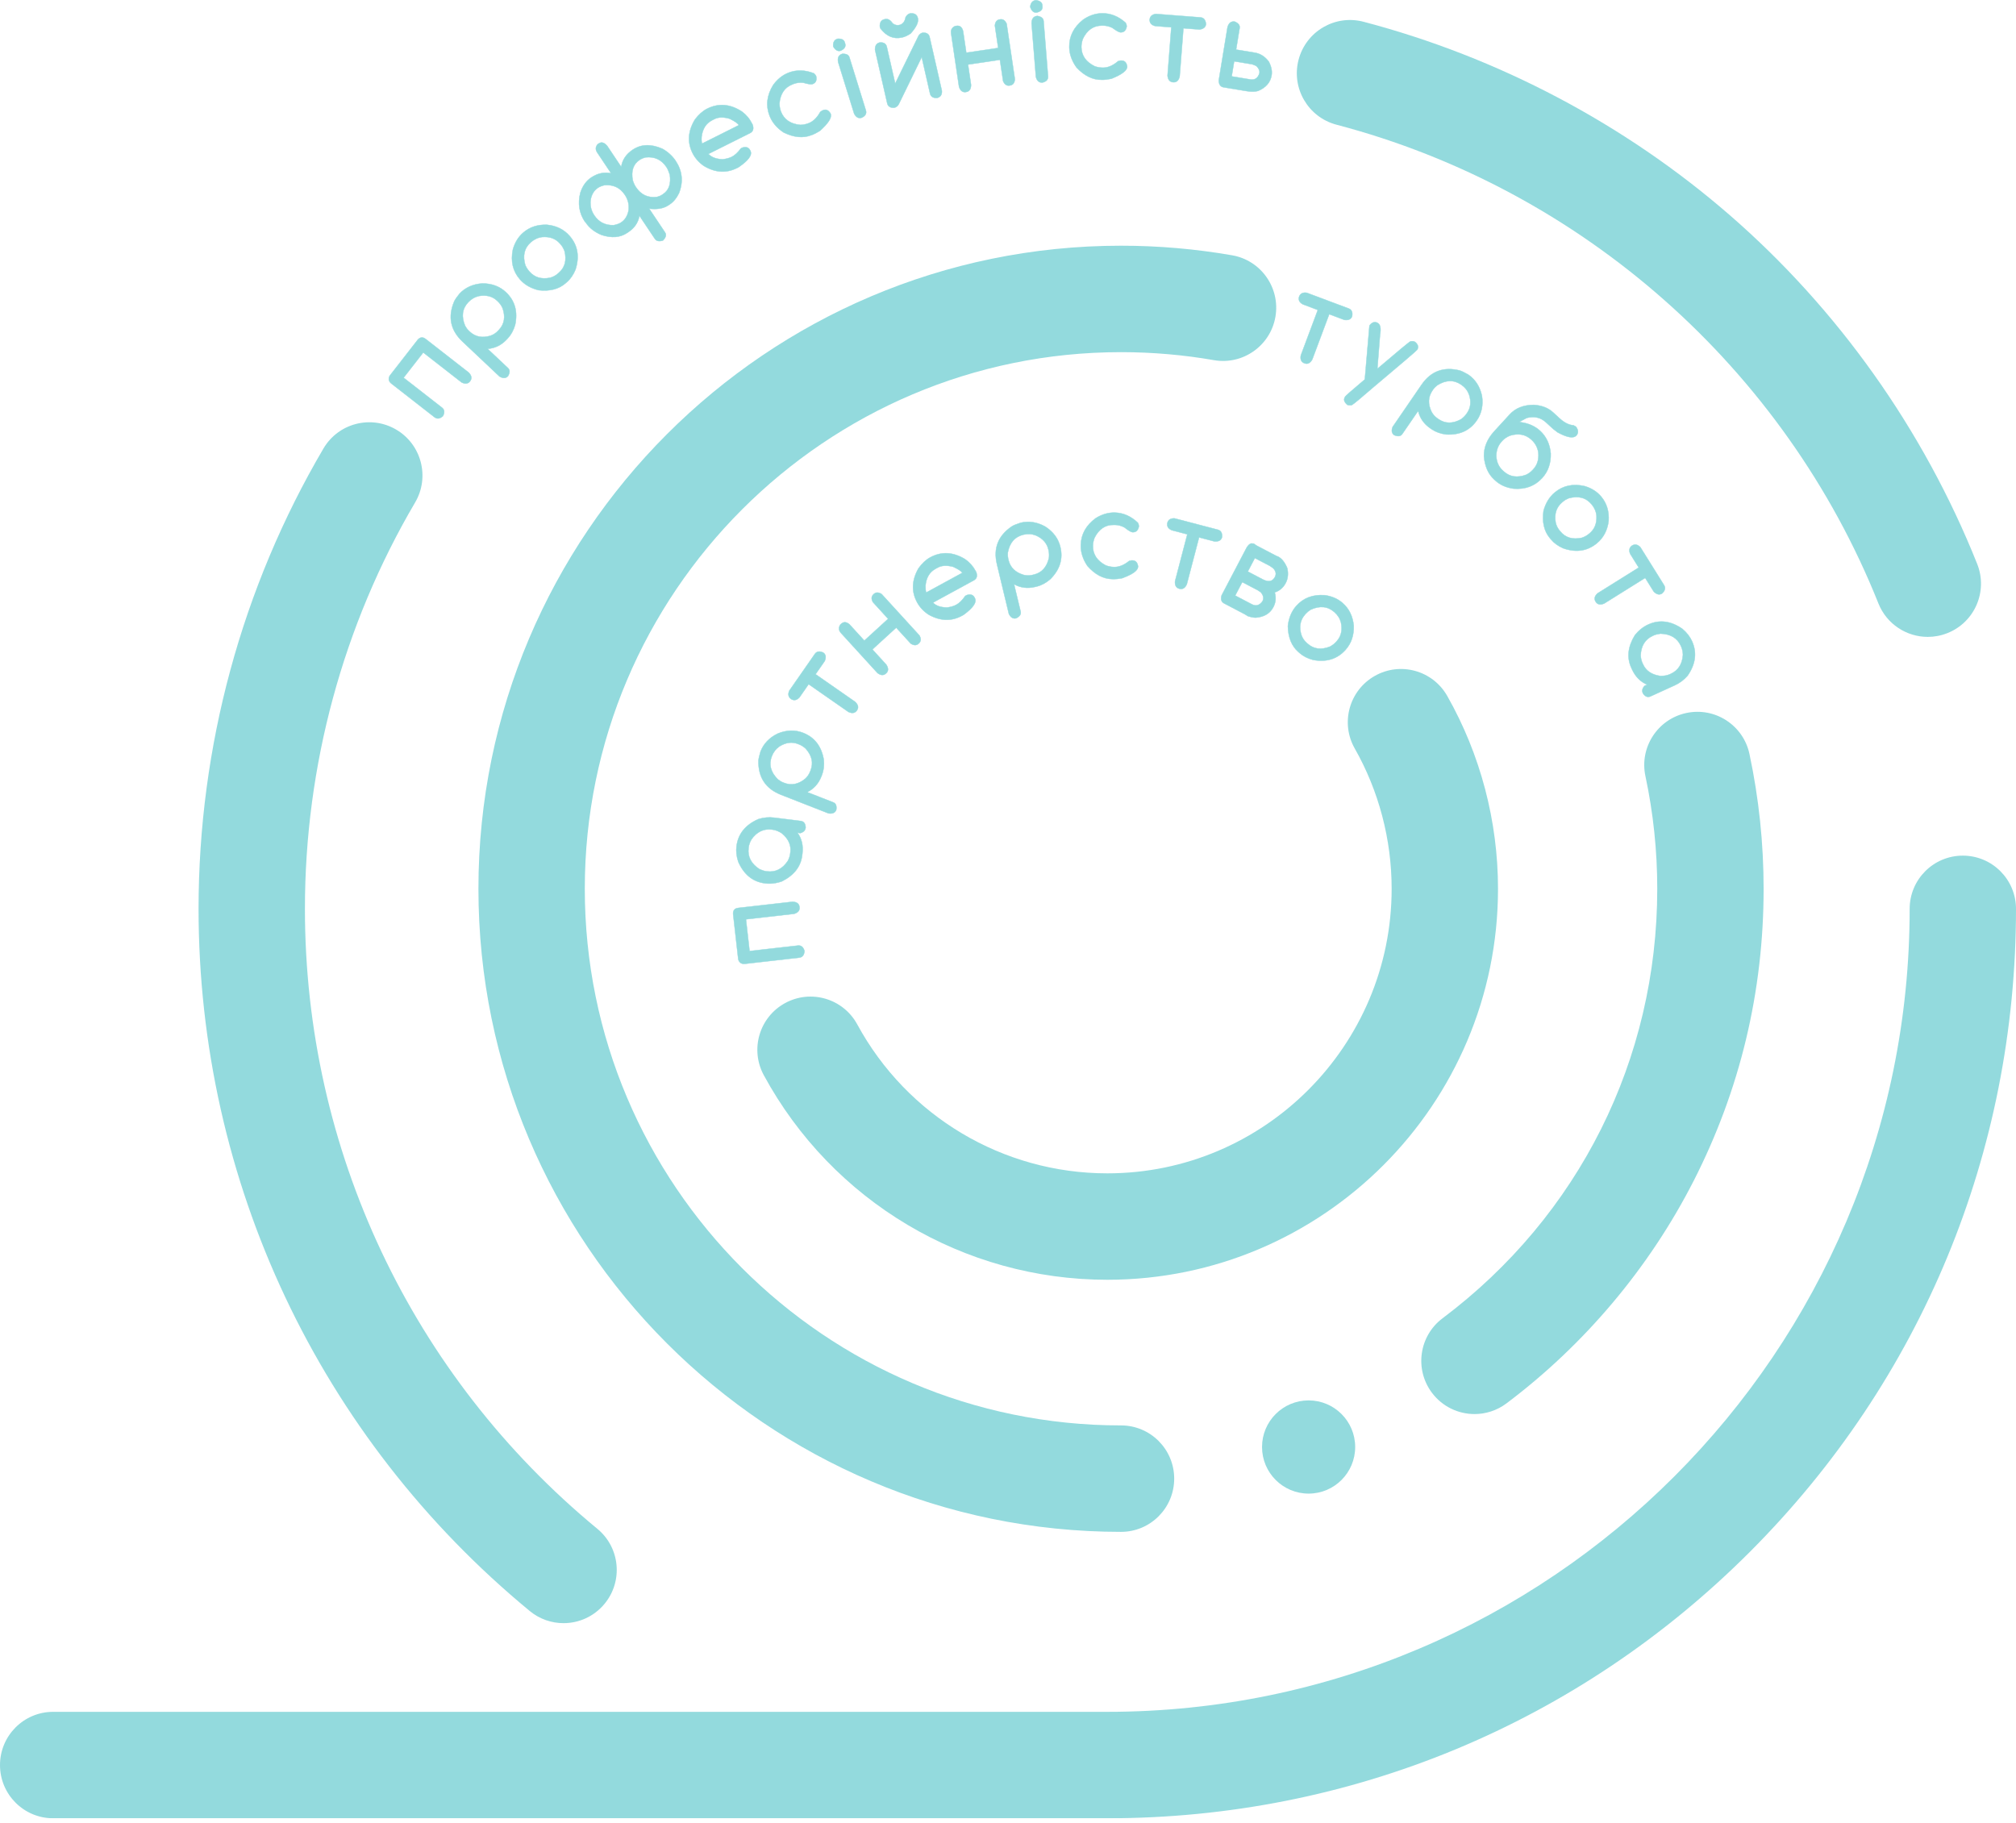
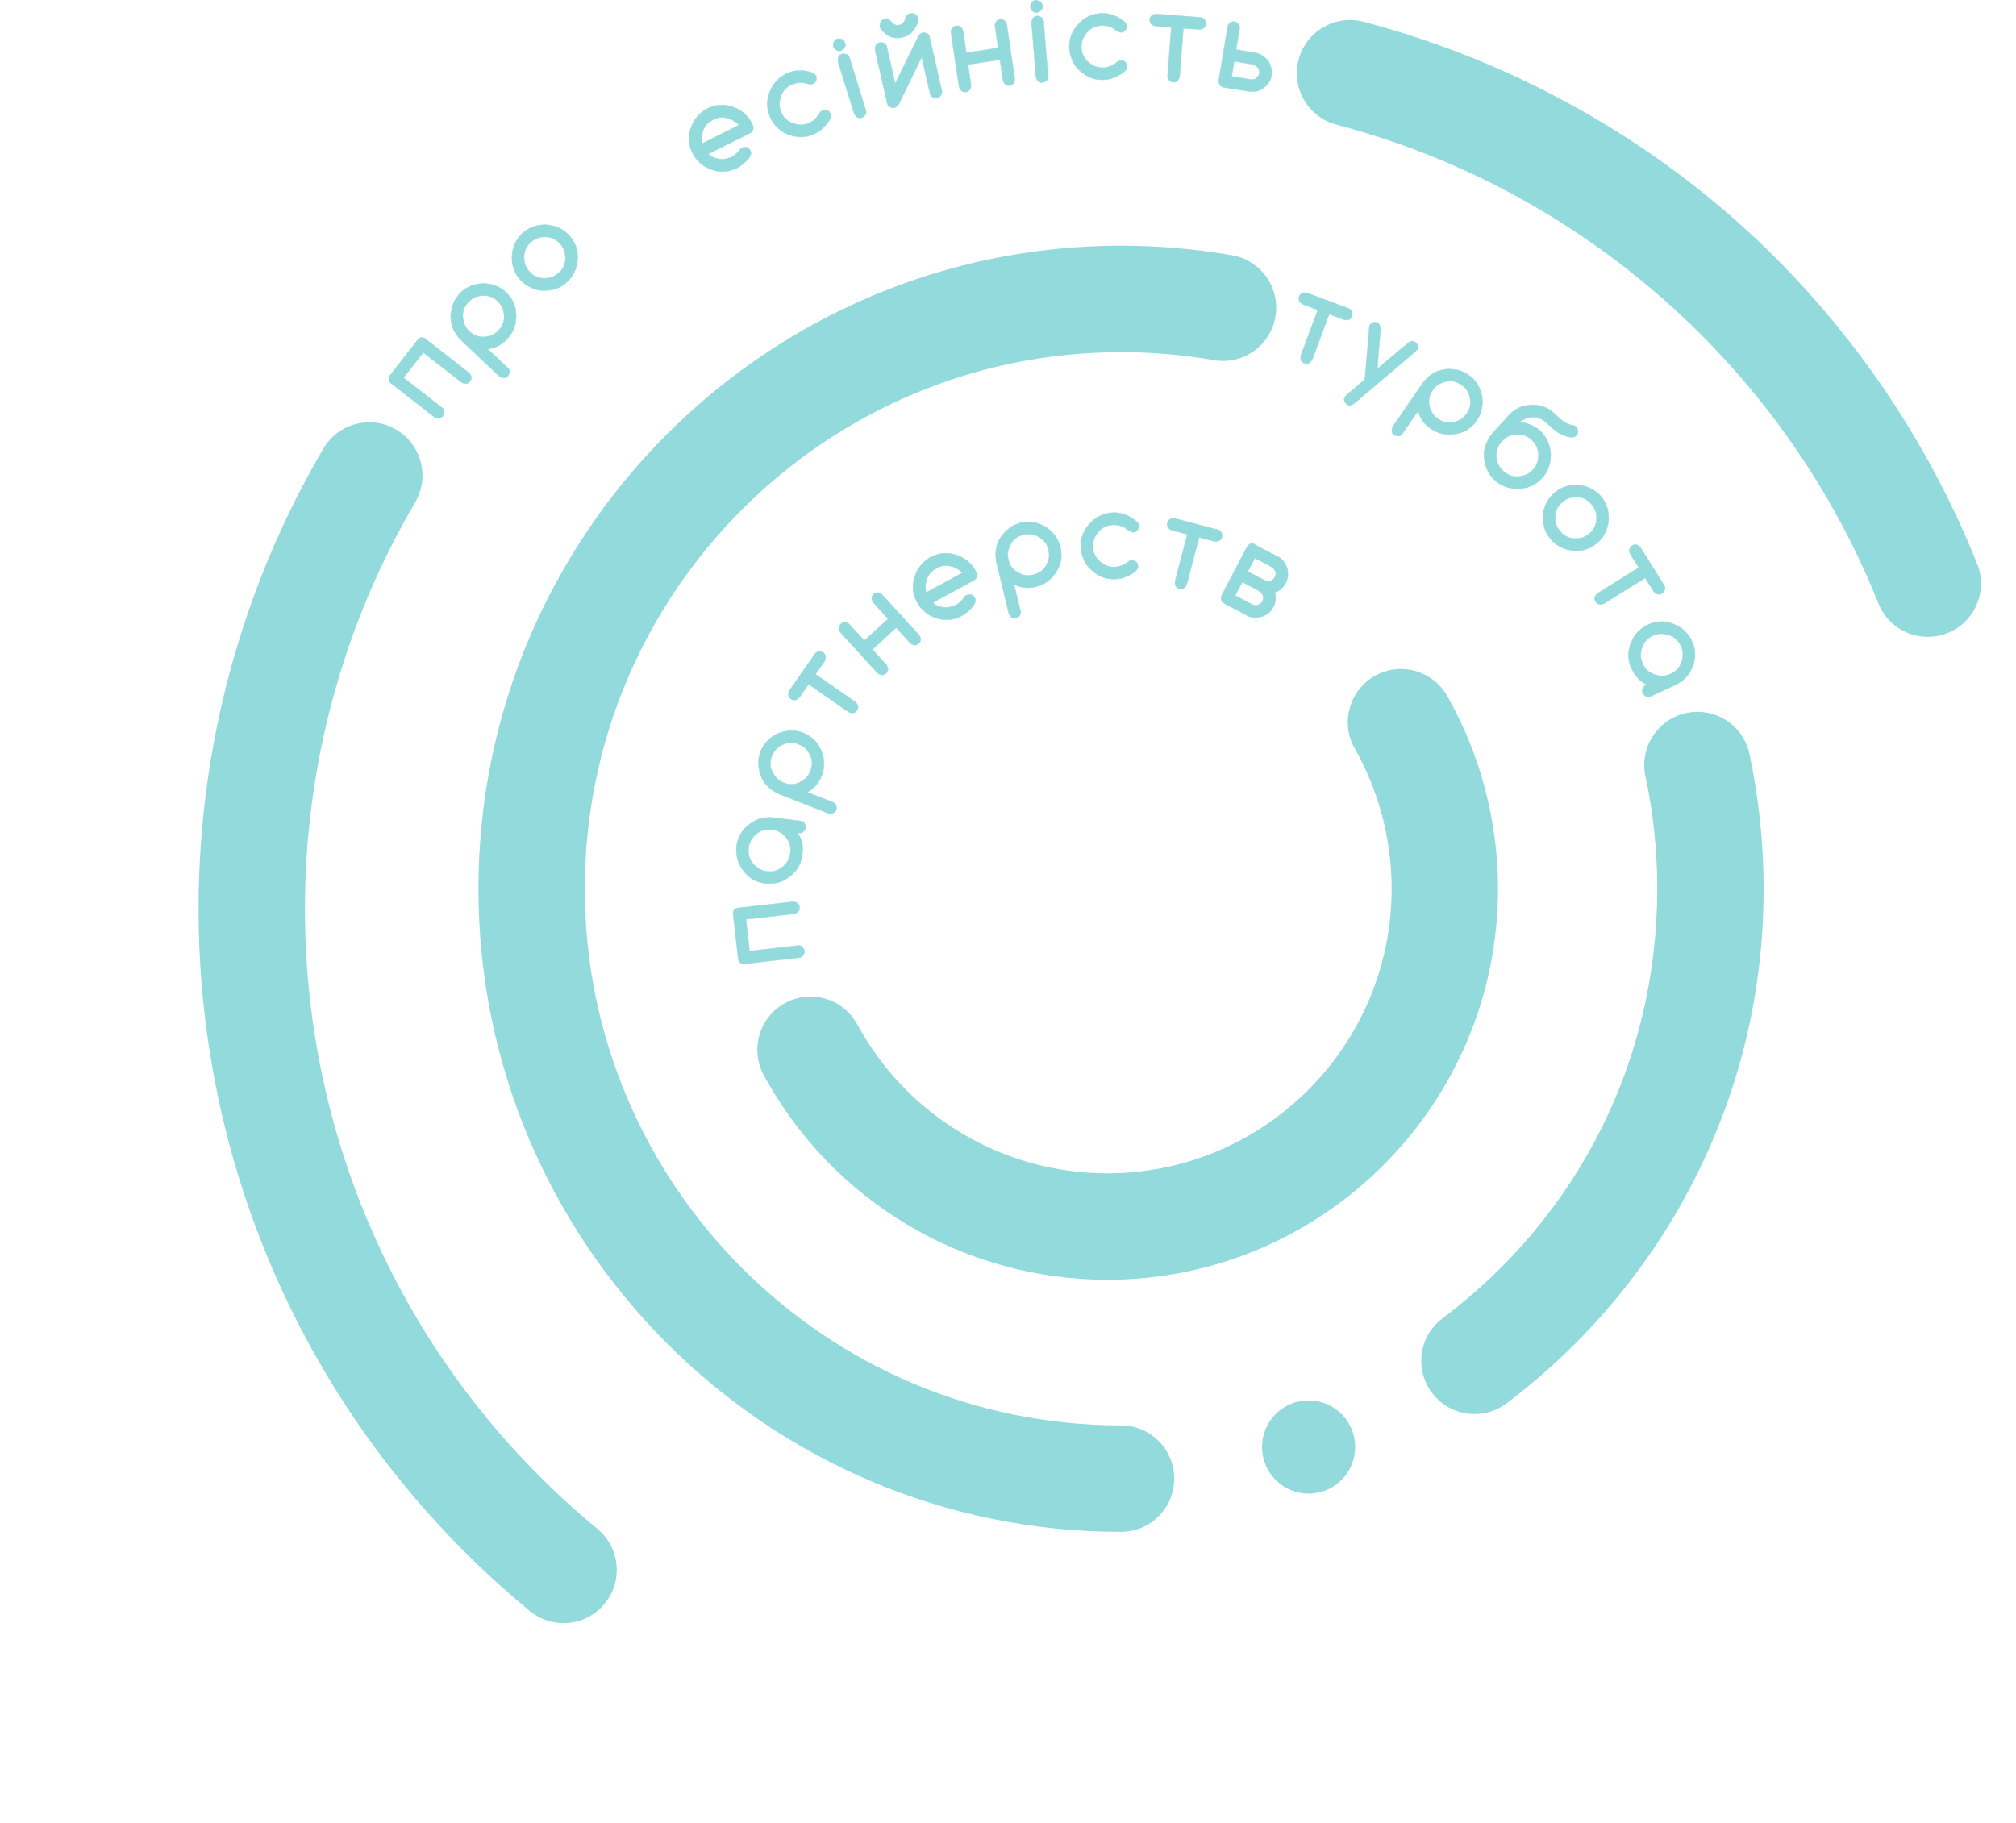
<svg xmlns="http://www.w3.org/2000/svg" width="376" height="340" viewBox="0 0 376 340" fill="none">
  <g clip-path="url(#clip0_1093_22695)">
    <g opacity="0.5">
      <path d="M72.678 70.099L77.916 63.368C78.352 62.882 78.831 62.824 79.347 63.198L87.436 69.505C87.98 70.084 88.057 70.62 87.675 71.11L87.656 71.137C87.282 71.615 86.753 71.677 86.071 71.318L78.939 65.756L75.278 70.458L82.429 76.032C82.919 76.413 82.977 76.946 82.603 77.629C82.036 78.13 81.515 78.195 81.037 77.825L73.014 71.569C72.489 71.164 72.377 70.674 72.678 70.099Z" fill="#28B5BC" stroke="#28B5BC" stroke-width="0.069" stroke-miterlimit="10" />
      <path d="M85.7 54.785C86.792 53.628 88.208 52.992 89.955 52.872C91.729 52.872 93.203 53.416 94.372 54.519C96.042 56.097 96.609 58.126 96.076 60.61C95.776 61.624 95.32 62.454 94.715 63.098L94.48 63.348C93.5 64.39 92.323 64.961 90.946 65.069L94.761 68.668C95.135 69.022 95.128 69.52 94.742 70.168C94.341 70.592 93.816 70.616 93.164 70.23L86.248 63.707C84.007 61.593 83.494 59.102 84.709 56.236C84.867 55.889 85.199 55.402 85.7 54.785ZM87.436 61.697L87.594 61.848C88.64 62.835 89.936 63.094 91.486 62.623C92.019 62.438 92.481 62.137 92.879 61.717L93.052 61.532C94.086 60.436 94.306 59.063 93.712 57.42C93.481 56.949 93.199 56.556 92.871 56.247L92.713 56.097C91.841 55.275 90.719 54.982 89.346 55.217C88.574 55.387 87.903 55.773 87.336 56.378C86.21 57.574 86.013 59.044 86.75 60.783C86.958 61.161 87.189 61.466 87.436 61.697Z" fill="#28B5BC" stroke="#28B5BC" stroke-width="0.069" stroke-miterlimit="10" />
      <path d="M97.569 43.407C98.769 42.365 100.25 41.871 102.009 41.929C103.776 42.103 105.188 42.801 106.244 44.02C107.756 45.76 108.119 47.846 107.34 50.276C106.939 51.256 106.403 52.039 105.728 52.622L105.465 52.849C104.212 53.937 102.538 54.365 100.443 54.13C98.977 53.764 97.812 53.089 96.952 52.093C95.645 50.585 95.209 48.741 95.652 46.566C96.015 45.254 96.651 44.201 97.569 43.407ZM98.603 50.489L98.738 50.647C99.691 51.742 100.964 52.132 102.557 51.816C103.105 51.684 103.598 51.43 104.03 51.052L104.223 50.886C105.361 49.898 105.716 48.552 105.292 46.843C105.11 46.35 104.867 45.929 104.563 45.582L104.428 45.428C103.637 44.518 102.545 44.113 101.149 44.217C100.37 44.305 99.664 44.622 99.031 45.169C97.785 46.253 97.438 47.7 97.99 49.509C98.175 49.902 98.376 50.23 98.603 50.489Z" fill="#28B5BC" stroke="#28B5BC" stroke-width="0.069" stroke-miterlimit="10" />
-       <path d="M111.675 26.766C112.184 26.422 112.712 26.577 113.252 27.221L115.864 31.128C116.061 29.821 116.778 28.756 118.008 27.931C119.578 26.878 121.426 26.82 123.555 27.753C124.585 28.34 125.399 29.084 126.001 29.983C127.266 31.873 127.478 33.89 126.637 36.035C126.197 36.949 125.634 37.636 124.952 38.095L124.666 38.288C123.748 38.905 122.518 39.109 120.982 38.909L121.079 38.928L124.045 43.364C124.331 43.792 124.199 44.293 123.648 44.864C122.926 45.088 122.421 44.98 122.128 44.536L119.258 40.243C119.031 41.505 118.359 42.511 117.241 43.26L116.955 43.452C115.652 44.324 114.066 44.448 112.192 43.827C110.903 43.294 109.927 42.534 109.272 41.551L109.222 41.474L109.087 41.354C108.01 39.746 107.729 37.944 108.238 35.958C108.651 34.693 109.322 33.748 110.263 33.119C111.47 32.313 112.709 32.05 113.981 32.336L111.382 28.444C111.019 27.9 111.05 27.387 111.47 26.901L111.675 26.766ZM110.826 40.151L110.853 40.189C111.69 41.443 112.894 42.044 114.464 42.002C115.058 41.883 115.52 41.713 115.852 41.489C116.585 40.999 117.048 40.243 117.237 39.229C117.36 38.183 117.133 37.231 116.558 36.367L116.531 36.328C115.648 35.005 114.39 34.411 112.759 34.542C112.253 34.658 111.845 34.82 111.532 35.028C110.772 35.537 110.313 36.309 110.151 37.339C110.039 38.372 110.263 39.31 110.826 40.151ZM118.599 34.905C119.559 36.343 120.871 36.953 122.537 36.733C122.911 36.641 123.196 36.525 123.401 36.39L123.686 36.197C124.759 35.479 125.171 34.28 124.925 32.594C124.712 31.942 124.504 31.468 124.307 31.175C123.378 29.782 122.078 29.177 120.415 29.354C119.98 29.462 119.601 29.62 119.281 29.836C118.113 30.619 117.688 31.877 118.008 33.612C118.159 34.11 118.356 34.542 118.599 34.905Z" fill="#28B5BC" stroke="#28B5BC" stroke-width="0.069" stroke-miterlimit="10" />
      <path d="M131.903 20.27C134.032 19.206 136.193 19.383 138.383 20.814C139.186 21.408 139.822 22.168 140.285 23.098L140.393 23.314C140.613 24.047 140.451 24.548 139.911 24.818L132.123 28.718C132.709 29.343 133.593 29.674 134.769 29.713C135.433 29.647 136.004 29.493 136.486 29.254C137.041 28.976 137.608 28.452 138.183 27.68L138.492 27.526C139.167 27.333 139.637 27.499 139.899 28.02L139.957 28.131C140.351 28.915 139.606 29.941 137.732 31.206L137.442 31.349C135.452 32.347 133.396 32.216 131.282 30.955C130.353 30.315 129.647 29.512 129.168 28.56C128.154 26.531 128.304 24.436 129.62 22.276C130.322 21.35 131.082 20.683 131.903 20.27ZM130.939 26.785L137.797 23.349C137.647 23.048 137.087 22.65 136.123 22.164C134.97 21.813 134.013 21.829 133.261 22.207L132.841 22.419C131.695 22.994 131.032 24.031 130.854 25.528C130.819 26.103 130.85 26.523 130.939 26.785Z" fill="#28B5BC" stroke="#28B5BC" stroke-width="0.069" stroke-miterlimit="10" />
      <path d="M147.073 13.563C148.562 12.988 150.143 13.027 151.81 13.682C152.006 13.852 152.141 14.026 152.207 14.195L152.23 14.261C152.369 14.982 152.157 15.453 151.59 15.669L151.547 15.684C151.297 15.781 150.718 15.696 149.808 15.43C149.16 15.368 148.562 15.441 148.018 15.653L147.783 15.746C146.336 16.305 145.534 17.497 145.372 19.322C145.395 19.896 145.487 20.394 145.649 20.807C146.224 22.292 147.424 23.117 149.252 23.295C149.777 23.291 150.297 23.187 150.814 22.986C151.675 22.654 152.396 21.948 152.986 20.872L153.368 20.614L153.53 20.552C154.074 20.34 154.533 20.552 154.907 21.181L154.926 21.235C155.188 21.91 154.529 22.959 152.955 24.382C152.384 24.733 151.952 24.969 151.659 25.084L151.335 25.208C149.773 25.813 148.041 25.644 146.135 24.699C144.87 23.854 143.999 22.816 143.524 21.582C142.799 19.703 143.015 17.806 144.18 15.893C144.971 14.782 145.935 14.006 147.073 13.563Z" fill="#28B5BC" stroke="#28B5BC" stroke-width="0.069" stroke-miterlimit="10" />
      <path d="M156.212 7.229C156.952 7.182 157.4 7.402 157.55 7.888L157.624 8.131C157.793 8.683 157.519 9.126 156.794 9.462C156.266 9.628 155.803 9.366 155.406 8.687C155.328 7.904 155.595 7.418 156.212 7.229ZM157.087 10.044C157.828 9.998 158.275 10.218 158.426 10.704L161.492 20.59C161.666 21.157 161.427 21.605 160.763 21.94L160.698 21.96C160.127 22.137 159.664 21.886 159.305 21.207L156.327 11.607C156.158 10.777 156.412 10.257 157.087 10.044Z" fill="#28B5BC" stroke="#28B5BC" stroke-width="0.069" stroke-miterlimit="10" />
      <path d="M164.093 7.923C164.829 7.881 165.265 8.147 165.396 8.726L166.959 15.58L171.344 6.623C171.564 6.338 171.807 6.164 172.077 6.103C172.814 6.06 173.25 6.326 173.381 6.905L175.672 16.965C175.703 17.69 175.402 18.126 174.766 18.272C174.025 18.307 173.589 18.029 173.454 17.435L171.908 10.658L167.626 19.441C167.452 19.788 167.167 20.008 166.77 20.097C166.037 20.128 165.605 19.85 165.47 19.26L163.198 9.293C163.182 8.517 163.479 8.062 164.093 7.923ZM164.941 3.603L165.076 3.572C165.593 3.453 166.072 3.723 166.511 4.378C166.901 4.668 167.31 4.764 167.734 4.668C168.37 4.521 168.76 4.035 168.903 3.206C169.13 2.816 169.396 2.585 169.701 2.515L169.813 2.488C170.585 2.446 171.04 2.739 171.182 3.368L171.194 3.414C171.356 4.128 170.905 5.073 169.844 6.253C169.285 6.627 168.772 6.866 168.305 6.971L168.216 6.99C166.658 7.345 165.312 6.77 164.174 5.266L164.093 4.907C164.081 4.17 164.363 3.734 164.941 3.603Z" fill="#28B5BC" stroke="#28B5BC" stroke-width="0.069" stroke-miterlimit="10" />
      <path d="M178.398 4.822C179.019 4.729 179.428 5.053 179.624 5.794L180.222 9.828L186.17 8.945L185.553 4.783C185.607 4.093 185.908 3.703 186.463 3.622L186.544 3.61C187.069 3.533 187.47 3.807 187.748 4.432L189.283 14.773C189.233 15.472 188.928 15.861 188.373 15.946L188.292 15.957C187.759 16.038 187.358 15.757 187.084 15.124L186.494 11.155L180.546 12.039L181.109 15.834C181.102 16.629 180.797 17.068 180.187 17.161L180.141 17.169C179.539 17.257 179.115 16.937 178.868 16.204L177.387 6.229C177.291 5.574 177.545 5.119 178.151 4.856L178.398 4.822Z" fill="#28B5BC" stroke="#28B5BC" stroke-width="0.069" stroke-miterlimit="10" />
      <path d="M193.242 0.035C193.975 0.155 194.364 0.463 194.403 0.969L194.422 1.223C194.468 1.798 194.102 2.172 193.323 2.342C192.771 2.384 192.378 2.033 192.139 1.281C192.231 0.502 192.598 0.085 193.242 0.035ZM193.477 2.974C194.21 3.094 194.6 3.406 194.638 3.912L195.468 14.23C195.514 14.82 195.178 15.206 194.465 15.387H194.395C193.797 15.441 193.4 15.094 193.203 14.353L192.397 4.332C192.413 3.484 192.775 3.032 193.477 2.974Z" fill="#28B5BC" stroke="#28B5BC" stroke-width="0.069" stroke-miterlimit="10" />
      <path d="M205.55 2.481C207.147 2.462 208.612 3.052 209.947 4.251C210.074 4.479 210.136 4.687 210.14 4.872V4.942C210.016 5.667 209.654 6.03 209.048 6.037H209.002C208.732 6.041 208.219 5.76 207.459 5.193C206.873 4.907 206.286 4.768 205.704 4.776H205.449C203.899 4.799 202.73 5.632 201.943 7.287C201.766 7.835 201.681 8.332 201.685 8.776C201.704 10.365 202.541 11.565 204.192 12.367C204.686 12.545 205.21 12.629 205.762 12.626C206.684 12.614 207.606 12.209 208.535 11.407L208.983 11.299H209.156C209.739 11.287 210.097 11.646 210.229 12.367V12.425C210.236 13.146 209.257 13.899 207.285 14.685C206.626 14.816 206.14 14.882 205.824 14.886H205.476C203.802 14.909 202.24 14.145 200.786 12.595C199.895 11.36 199.444 10.084 199.428 8.761C199.405 6.747 200.273 5.046 202.028 3.657C203.154 2.886 204.331 2.496 205.55 2.481Z" fill="#28B5BC" stroke="#28B5BC" stroke-width="0.069" stroke-miterlimit="10" />
      <path d="M215.587 2.597L223.899 3.245C224.505 3.291 224.844 3.7 224.925 4.467C224.879 5.058 224.474 5.405 223.714 5.505L220.717 5.27L220.019 14.257C219.834 15.029 219.433 15.391 218.815 15.341H218.781C218.175 15.291 217.836 14.882 217.755 14.114L218.457 5.092L215.471 4.861C214.761 4.699 214.41 4.305 214.418 3.681C214.464 3.056 214.854 2.693 215.587 2.597Z" fill="#28B5BC" stroke="#28B5BC" stroke-width="0.069" stroke-miterlimit="10" />
      <path d="M230.313 4.039C230.988 4.336 231.285 4.733 231.204 5.227L230.541 9.254L234.074 9.836C235.058 9.998 235.914 10.55 236.639 11.487C237.118 12.402 237.295 13.254 237.164 14.049C236.944 15.376 236.103 16.348 234.641 16.961C234.086 17.119 233.38 17.131 232.524 16.995L228.215 16.286C227.625 16.189 227.32 15.757 227.309 14.99L228.936 5.096C229.156 4.278 229.615 3.923 230.313 4.039ZM230.182 11.437L229.719 14.245L233.199 14.82C234.04 14.959 234.607 14.569 234.896 13.651C234.969 13.204 234.792 12.772 234.36 12.359C234.317 12.29 234.043 12.166 233.546 11.993L230.182 11.437Z" fill="#28B5BC" stroke="#28B5BC" stroke-width="0.069" stroke-miterlimit="10" />
    </g>
    <g opacity="0.5">
      <path d="M243.725 54.615L251.533 57.543C252.1 57.755 252.316 58.241 252.181 59.005C251.972 59.56 251.49 59.78 250.726 59.668L247.911 58.611L244.751 67.055C244.362 67.746 243.876 67.981 243.293 67.765L243.262 67.753C242.695 67.541 242.479 67.055 242.614 66.291L245.785 57.817L242.981 56.764C242.344 56.409 242.113 55.934 242.298 55.337C242.518 54.746 242.996 54.504 243.725 54.615Z" fill="#28B5BC" stroke="#28B5BC" stroke-width="0.069" stroke-miterlimit="10" />
      <path d="M256.886 68.791C260.778 65.473 262.83 63.772 263.046 63.691C263.37 63.618 263.652 63.641 263.891 63.764C264.458 64.204 264.612 64.679 264.354 65.184L264.327 65.234C264.196 65.427 261.519 67.71 256.304 72.096C253.773 74.295 252.373 75.452 252.107 75.572C251.868 75.614 251.606 75.603 251.32 75.541C250.738 75.059 250.56 74.596 250.792 74.152L250.88 73.979C250.942 73.855 252.165 72.787 254.549 70.773L255.409 60.767L255.467 60.656C255.918 60.1 256.4 59.957 256.921 60.224C257.453 60.497 257.608 61.246 257.388 62.461C257.129 65.77 256.963 67.88 256.886 68.791Z" fill="#28B5BC" stroke="#28B5BC" stroke-width="0.069" stroke-miterlimit="10" />
      <path d="M273.847 69.883C275.158 70.781 276.003 72.089 276.389 73.798C276.666 75.553 276.35 77.092 275.44 78.419C274.14 80.313 272.223 81.185 269.689 81.038C268.639 80.895 267.752 80.575 267.023 80.074L266.738 79.877C265.561 79.067 264.813 77.991 264.497 76.645L261.531 80.969C261.241 81.393 260.744 81.462 260.045 81.177C259.563 80.845 259.463 80.328 259.741 79.626L265.118 71.784C266.861 69.243 269.241 68.355 272.258 69.111C272.632 69.231 273.16 69.486 273.847 69.883ZM267.286 72.664L267.162 72.845C266.348 74.029 266.294 75.352 266.996 76.814C267.259 77.312 267.629 77.725 268.103 78.052L268.312 78.195C269.554 79.048 270.938 79.055 272.474 78.218C272.902 77.918 273.245 77.578 273.504 77.208L273.627 77.026C274.306 76.039 274.422 74.882 273.978 73.563C273.693 72.826 273.207 72.22 272.524 71.754C271.17 70.824 269.689 70.855 268.084 71.85C267.745 72.108 267.478 72.382 267.286 72.664Z" fill="#28B5BC" stroke="#28B5BC" stroke-width="0.069" stroke-miterlimit="10" />
      <path d="M293.935 79.595C294.402 80.231 294.425 80.783 294.008 81.238C293.468 81.828 292.299 81.632 290.502 80.648L289.677 80.015L288.326 78.777C287.343 77.874 286.147 77.601 284.747 77.963L283.378 78.692L283.682 78.769C285.113 78.97 286.301 79.498 287.239 80.362C288.404 81.431 289.067 82.843 289.225 84.594C289.272 86.43 288.739 87.957 287.621 89.176C286.255 90.665 284.481 91.325 282.294 91.151C280.921 90.966 279.79 90.465 278.903 89.651L278.649 89.415C277.557 88.413 276.928 86.978 276.766 85.107C276.743 83.429 277.383 81.874 278.691 80.447L281.565 77.311C282.645 76.135 284.137 75.537 286.043 75.525C287.543 75.618 288.751 76.085 289.665 76.926L290.853 78.017C291.763 78.854 292.639 79.29 293.476 79.332L293.935 79.595ZM280.215 82.202L280.068 82.364C279.405 83.09 279.069 83.992 279.069 85.076C279.127 86.183 279.528 87.078 280.269 87.757L280.465 87.934C281.592 88.968 282.992 89.172 284.666 88.551C285.14 88.308 285.534 88.015 285.85 87.668L285.997 87.506C286.73 86.708 287.034 85.674 286.915 84.409C286.764 83.468 286.34 82.677 285.638 82.033C284.546 81.03 283.208 80.771 281.626 81.261C281.032 81.508 280.562 81.824 280.215 82.202Z" fill="#28B5BC" stroke="#28B5BC" stroke-width="0.069" stroke-miterlimit="10" />
      <path d="M298.668 92.675C299.678 93.905 300.129 95.398 300.021 97.157C299.802 98.92 299.069 100.316 297.823 101.342C296.045 102.808 293.95 103.116 291.547 102.272C290.579 101.843 289.811 101.284 289.248 100.598L289.028 100.331C287.975 99.051 287.593 97.365 287.883 95.275C288.288 93.816 288.993 92.671 290.008 91.838C291.551 90.569 293.402 90.183 295.562 90.684C296.862 91.07 297.896 91.737 298.668 92.675ZM291.566 93.523L291.408 93.654C290.286 94.576 289.865 95.841 290.139 97.446C290.255 97.998 290.494 98.495 290.86 98.943L291.022 99.139C291.979 100.304 293.314 100.694 295.03 100.316C295.528 100.146 295.952 99.915 296.307 99.622L296.469 99.49C297.398 98.723 297.834 97.643 297.765 96.243C297.699 95.46 297.402 94.746 296.87 94.102C295.821 92.825 294.386 92.439 292.565 92.945C292.164 93.107 291.832 93.303 291.566 93.523Z" fill="#28B5BC" stroke="#28B5BC" stroke-width="0.069" stroke-miterlimit="10" />
      <path d="M305.944 102.075L310.361 109.153C310.681 109.666 310.557 110.187 309.986 110.708C309.485 111.02 308.968 110.901 308.432 110.349L306.839 107.8L299.202 112.575C298.472 112.887 297.944 112.779 297.612 112.251L297.593 112.22C297.273 111.703 297.396 111.186 297.967 110.666L305.635 105.871L304.05 103.329C303.761 102.658 303.869 102.145 304.374 101.782C304.91 101.447 305.431 101.543 305.944 102.075Z" fill="#28B5BC" stroke="#28B5BC" stroke-width="0.069" stroke-miterlimit="10" />
      <path d="M307.235 127.718C305.97 127.198 305.021 126.245 304.388 124.864L304.249 124.559C303.377 122.65 303.605 120.621 304.928 118.469C305.646 117.581 306.475 116.926 307.408 116.498C309.499 115.545 311.62 115.811 313.777 117.304C314.587 117.99 315.181 118.75 315.563 119.58C316.531 121.705 316.261 123.861 314.749 126.044C314.07 126.82 313.283 127.41 312.38 127.823L307.844 129.894C307.312 130.137 306.841 129.956 306.432 129.35L306.405 129.288C306.197 128.833 306.309 128.378 306.741 127.919L306.845 127.873L307.235 127.718ZM308.392 118.534L308.276 118.588C306.822 119.252 306.062 120.482 305.997 122.28C306.035 122.812 306.139 123.259 306.305 123.622L306.444 123.927C306.992 125.13 308.052 125.851 309.618 126.087C310.321 126.11 310.934 126.006 311.451 125.77L311.609 125.697C313.005 125.061 313.761 123.877 313.881 122.152C313.873 121.581 313.753 121.038 313.514 120.521L313.495 120.478C312.824 119.009 311.555 118.253 309.684 118.202C309.144 118.276 308.712 118.388 308.392 118.534Z" fill="#28B5BC" stroke="#28B5BC" stroke-width="0.069" stroke-miterlimit="10" />
    </g>
    <g opacity="0.5">
      <path d="M137.693 178.962L136.732 170.488C136.705 169.832 137.006 169.458 137.635 169.365L147.822 168.208C148.613 168.243 149.045 168.567 149.114 169.188V169.222C149.187 169.824 148.852 170.237 148.111 170.461L139.128 171.483L139.799 177.404L148.805 176.382C149.423 176.312 149.835 176.652 150.044 177.4C149.99 178.156 149.662 178.569 149.06 178.638L138.954 179.788C138.302 179.857 137.878 179.583 137.693 178.962Z" fill="#28B5BC" stroke="#28B5BC" stroke-width="0.069" stroke-miterlimit="10" />
      <path d="M148.725 155.317C149.531 156.424 149.839 157.732 149.65 159.244L149.608 159.576C149.349 161.659 148.092 163.267 145.839 164.401C144.763 164.779 143.714 164.902 142.692 164.775C140.412 164.49 138.746 163.147 137.693 160.748C137.361 159.738 137.253 158.781 137.365 157.875C137.654 155.556 139.012 153.863 141.446 152.794C142.426 152.49 143.409 152.401 144.393 152.524L149.342 153.142C149.92 153.215 150.225 153.616 150.26 154.349L150.252 154.418C150.19 154.912 149.855 155.244 149.245 155.41L149.13 155.394L148.725 155.317ZM142.927 162.526L143.054 162.542C144.64 162.739 145.932 162.091 146.931 160.598C147.174 160.123 147.321 159.691 147.371 159.294L147.413 158.962C147.575 157.651 147.054 156.482 145.843 155.456C145.257 155.066 144.682 154.835 144.119 154.766L143.949 154.742C142.426 154.553 141.16 155.163 140.158 156.571C139.864 157.061 139.683 157.589 139.614 158.152V158.199C139.409 159.799 140.096 161.115 141.662 162.137C142.152 162.353 142.576 162.484 142.927 162.526Z" fill="#28B5BC" stroke="#28B5BC" stroke-width="0.069" stroke-miterlimit="10" />
      <path d="M141.846 140.189C142.425 138.708 143.501 137.586 145.079 136.826C146.726 136.159 148.296 136.116 149.788 136.702C151.925 137.539 153.21 139.21 153.642 141.713C153.742 142.766 153.63 143.707 153.31 144.529L153.183 144.849C152.662 146.18 151.783 147.152 150.548 147.765L155.428 149.674C155.906 149.863 156.087 150.33 155.968 151.075C155.756 151.619 155.273 151.835 154.525 151.723L145.676 148.259C142.81 147.136 141.403 145.019 141.457 141.906C141.487 141.52 141.615 140.949 141.846 140.189ZM146.039 145.952L146.243 146.033C147.582 146.558 148.882 146.311 150.143 145.293C150.567 144.922 150.884 144.467 151.096 143.931L151.188 143.696C151.736 142.292 151.428 140.938 150.263 139.634C149.873 139.283 149.464 139.025 149.044 138.859L148.839 138.778C147.725 138.342 146.575 138.488 145.387 139.221C144.735 139.669 144.257 140.278 143.956 141.05C143.358 142.581 143.725 144.016 145.055 145.354C145.399 145.632 145.723 145.829 146.039 145.952Z" fill="#28B5BC" stroke="#28B5BC" stroke-width="0.069" stroke-miterlimit="10" />
      <path d="M147.205 128.845L151.969 121.994C152.316 121.497 152.84 121.408 153.542 121.728C154.028 122.067 154.121 122.588 153.824 123.302L152.107 125.77L159.502 130.92C160.073 131.468 160.185 132 159.83 132.509L159.81 132.536C159.463 133.034 158.939 133.122 158.237 132.802L150.815 127.634L149.107 130.094C148.605 130.627 148.088 130.731 147.556 130.407C147.035 130.044 146.919 129.524 147.205 128.845Z" fill="#28B5BC" stroke="#28B5BC" stroke-width="0.069" stroke-miterlimit="10" />
      <path d="M156.895 116.363C157.358 115.939 157.879 115.977 158.453 116.483L161.204 119.495L165.643 115.437L162.808 112.332C162.465 111.73 162.5 111.241 162.916 110.859L162.974 110.805C163.364 110.446 163.85 110.45 164.432 110.812L171.479 118.531C171.827 119.14 171.792 119.634 171.379 120.012L171.321 120.066C170.924 120.429 170.434 120.425 169.855 120.047L167.151 117.084L162.712 121.142L165.3 123.977C165.736 124.641 165.728 125.177 165.277 125.594L165.242 125.624C164.795 126.033 164.262 126.006 163.649 125.536L156.853 118.087C156.409 117.597 156.363 117.077 156.721 116.521L156.895 116.363Z" fill="#28B5BC" stroke="#28B5BC" stroke-width="0.069" stroke-miterlimit="10" />
      <path d="M173.488 103.977C175.578 102.84 177.742 102.944 179.983 104.298C180.809 104.865 181.468 105.601 181.962 106.512L182.078 106.724C182.325 107.449 182.178 107.954 181.646 108.244L174.001 112.413C174.61 113.019 175.505 113.32 176.681 113.316C177.341 113.227 177.908 113.054 178.379 112.799C178.926 112.502 179.474 111.958 180.022 111.167L180.327 111.002C180.998 110.786 181.468 110.932 181.75 111.445L181.812 111.557C182.232 112.325 181.526 113.378 179.694 114.705L179.412 114.859C177.457 115.923 175.401 115.866 173.241 114.677C172.288 114.068 171.555 113.293 171.046 112.355C169.962 110.365 170.039 108.267 171.277 106.06C171.941 105.115 172.678 104.421 173.488 103.977ZM172.747 110.527L179.482 106.855C179.32 106.558 178.749 106.184 177.769 105.729C176.604 105.42 175.652 105.466 174.907 105.871L174.491 106.099C173.364 106.712 172.739 107.773 172.612 109.277C172.604 109.848 172.651 110.265 172.747 110.527Z" fill="#28B5BC" stroke="#28B5BC" stroke-width="0.069" stroke-miterlimit="10" />
      <path d="M190.363 97.512C191.91 97.142 193.445 97.385 194.969 98.241C196.458 99.21 197.391 100.479 197.765 102.037C198.302 104.27 197.669 106.28 195.864 108.066C195.058 108.749 194.224 109.196 193.364 109.401L193.029 109.482C191.64 109.817 190.34 109.651 189.129 108.984L190.356 114.083C190.475 114.585 190.197 114.997 189.519 115.329C188.952 115.464 188.5 115.194 188.165 114.519L185.943 105.273C185.222 102.276 186.155 99.912 188.739 98.176C189.067 97.975 189.607 97.755 190.363 97.512ZM188.037 104.247L188.088 104.459C188.423 105.856 189.368 106.781 190.923 107.24C191.47 107.379 192.022 107.379 192.581 107.244L192.828 107.186C194.29 106.835 195.224 105.809 195.629 104.105C195.694 103.584 195.671 103.102 195.567 102.662L195.517 102.45C195.235 101.285 194.456 100.425 193.179 99.869C192.439 99.588 191.667 99.545 190.861 99.738C189.264 100.124 188.296 101.246 187.96 103.102C187.933 103.537 187.96 103.919 188.037 104.247Z" fill="#28B5BC" stroke="#28B5BC" stroke-width="0.069" stroke-miterlimit="10" />
      <path d="M207.896 95.618C209.493 95.649 210.939 96.286 212.235 97.524C212.355 97.755 212.412 97.967 212.409 98.149V98.218C212.262 98.939 211.888 99.29 211.282 99.279H211.236C210.966 99.275 210.461 98.974 209.72 98.384C209.142 98.079 208.563 97.925 207.977 97.913H207.722C206.171 97.879 204.976 98.677 204.139 100.309C203.942 100.853 203.842 101.346 203.834 101.79C203.803 103.379 204.602 104.602 206.225 105.458C206.711 105.651 207.232 105.755 207.788 105.767C208.71 105.786 209.647 105.408 210.596 104.633L211.047 104.536H211.221C211.803 104.552 212.15 104.918 212.258 105.643V105.701C212.243 106.422 211.24 107.148 209.246 107.869C208.582 107.977 208.092 108.031 207.78 108.023L207.433 108.016C205.759 107.985 204.22 107.171 202.816 105.574C201.963 104.313 201.55 103.02 201.577 101.697C201.616 99.684 202.538 98.014 204.335 96.679C205.489 95.95 206.677 95.595 207.896 95.618Z" fill="#28B5BC" stroke="#28B5BC" stroke-width="0.069" stroke-miterlimit="10" />
      <path d="M219.065 96.694L227.13 98.808C227.717 98.962 227.983 99.425 227.921 100.197C227.771 100.768 227.312 101.038 226.544 101.003L223.636 100.243L221.356 108.964C221.04 109.689 220.581 109.975 219.979 109.821L219.944 109.813C219.358 109.659 219.092 109.196 219.154 108.424L221.441 99.668L218.544 98.908C217.873 98.623 217.599 98.172 217.719 97.558C217.881 96.945 218.328 96.659 219.065 96.694Z" fill="#28B5BC" stroke="#28B5BC" stroke-width="0.069" stroke-miterlimit="10" />
      <path d="M233.789 101.377L234.406 101.79L238.017 103.684L238.383 103.826C239.077 104.189 239.644 104.91 240.088 105.983C240.316 107.02 240.219 107.942 239.799 108.745C239.336 109.628 238.649 110.214 237.747 110.503C238.032 111.46 237.951 112.374 237.492 113.246C236.867 114.438 235.772 115.094 234.198 115.213C233.774 115.209 233.288 115.113 232.736 114.928L232.165 114.577L228.308 112.552C227.776 112.274 227.625 111.769 227.853 111.036L232.501 102.164C232.933 101.47 233.349 101.231 233.75 101.439L233.789 101.377ZM231.691 108.583L230.375 111.094L233.488 112.725C234.244 113.123 234.9 112.934 235.463 112.162C235.752 111.61 235.641 111.043 235.131 110.465L234.603 110.11L231.691 108.583ZM234.04 104.1L232.724 106.611L235.459 108.046C236.362 108.521 237.041 108.521 237.488 108.042L237.716 107.757L237.781 107.634C238.078 107.07 237.966 106.519 237.446 105.987L236.836 105.562L234.04 104.1Z" fill="#28B5BC" stroke="#28B5BC" stroke-width="0.069" stroke-miterlimit="10" />
-       <path d="M250.436 112.506C251.628 113.559 252.307 114.963 252.481 116.718C252.539 118.492 252.037 119.989 250.969 121.196C249.441 122.924 247.424 123.557 244.917 123.102C243.895 122.832 243.05 122.4 242.382 121.81L242.124 121.582C240.882 120.483 240.242 118.878 240.199 116.768C240.369 115.268 240.89 114.022 241.758 113.038C243.081 111.541 244.847 110.87 247.061 111.025C248.404 111.206 249.53 111.7 250.436 112.506ZM243.555 114.461L243.416 114.616C242.456 115.703 242.236 117.019 242.76 118.558C242.961 119.082 243.277 119.538 243.709 119.919L243.898 120.085C245.025 121.084 246.406 121.262 248.045 120.618C248.508 120.371 248.894 120.074 249.198 119.73L249.337 119.576C250.136 118.674 250.394 117.536 250.109 116.162C249.92 115.403 249.515 114.743 248.886 114.188C247.648 113.092 246.17 112.938 244.45 113.725C244.084 113.96 243.786 114.203 243.555 114.461Z" fill="#28B5BC" stroke="#28B5BC" stroke-width="0.069" stroke-miterlimit="10" />
    </g>
    <g opacity="0.5">
      <path d="M206.519 238.723C179.78 238.723 155.232 224.104 142.457 200.567C139.842 195.749 141.624 189.72 146.438 187.105C151.252 184.486 157.273 186.272 159.888 191.09C169.192 208.224 187.059 218.87 206.523 218.87C235.765 218.87 259.553 195.059 259.553 165.794C259.553 156.606 257.173 147.556 252.671 139.622C249.963 134.854 251.634 128.795 256.397 126.087C261.161 123.379 267.217 125.049 269.921 129.817C276.116 140.733 279.391 153.177 279.391 165.798C279.391 206.006 246.696 238.723 206.519 238.723Z" fill="#28B5BC" />
    </g>
    <g opacity="0.5">
      <path d="M209.08 285.747C142.993 285.747 89.231 231.934 89.231 165.79C89.231 99.645 142.993 45.832 209.08 45.832C216.035 45.832 223.009 46.434 229.809 47.622C235.205 48.563 238.816 53.709 237.875 59.109C236.933 64.509 231.792 68.123 226.399 67.182C220.721 66.191 214.897 65.689 209.08 65.689C153.932 65.689 109.068 110.596 109.068 165.79C109.068 220.983 153.932 265.89 209.08 265.89C214.557 265.89 218.997 270.333 218.997 275.818C218.997 281.304 214.557 285.747 209.08 285.747Z" fill="#28B5BC" />
    </g>
    <g opacity="0.5">
      <path d="M275.012 263.772C271.995 263.772 269.021 262.403 267.07 259.803C263.779 255.417 264.666 249.195 269.048 245.905C294.495 226.788 309.091 197.589 309.091 165.789C309.091 158.703 308.35 151.637 306.884 144.779C305.739 139.417 309.156 134.14 314.514 132.999C319.868 131.853 325.141 135.27 326.286 140.636C328.042 148.856 328.929 157.319 328.929 165.793C328.929 184.991 324.531 203.332 315.86 220.316C307.594 236.505 295.525 250.846 280.96 261.789C279.174 263.124 277.083 263.772 275.012 263.772Z" fill="#28B5BC" />
    </g>
    <g opacity="0.5">
      <path d="M105.103 302.777C102.881 302.777 100.647 302.033 98.8 300.509C59.544 268.131 37.033 220.393 37.033 169.535C37.033 139.29 45.087 109.597 60.324 83.664C63.101 78.939 69.18 77.358 73.901 80.139C78.622 82.92 80.2 89.003 77.423 93.728C63.976 116.613 56.871 142.827 56.871 169.535C56.871 214.441 76.752 256.594 111.417 285.184C115.645 288.671 116.246 294.927 112.763 299.159C110.8 301.546 107.961 302.777 105.103 302.777Z" fill="#28B5BC" />
    </g>
    <g opacity="0.5">
-       <path d="M206.519 339.174H9.917C4.44 339.174 0 334.731 0 329.246C0 323.761 4.44 319.317 9.917 319.317H206.519C289.034 319.317 356.166 252.127 356.166 169.535C356.166 164.054 360.606 159.606 366.083 159.606C371.56 159.606 376 164.05 376 169.535C376 214.847 358.372 257.446 326.361 289.485C294.349 321.527 251.788 339.174 206.519 339.174Z" fill="#28B5BC" />
-     </g>
+       </g>
    <g opacity="0.5">
      <path d="M359.549 118.804C355.611 118.804 351.889 116.443 350.338 112.559C332.799 68.663 295.017 35.282 249.27 23.263C243.97 21.87 240.803 16.443 242.195 11.139C243.588 5.836 249.007 2.665 254.307 4.057C279.407 10.653 303.009 23.112 322.566 40.088C342.782 57.639 358.759 80.15 368.76 105.188C370.793 110.279 368.321 116.057 363.233 118.09C362.022 118.572 360.776 118.804 359.549 118.804Z" fill="#28B5BC" />
    </g>
    <g opacity="0.5">
      <path d="M244.066 278.611C248.863 278.611 252.752 274.719 252.752 269.917C252.752 265.115 248.863 261.223 244.066 261.223C239.268 261.223 235.379 265.115 235.379 269.917C235.379 274.719 239.268 278.611 244.066 278.611Z" fill="#28B5BC" />
    </g>
  </g>
  <defs>
    <clipPath id="clip0_1093_22695">
      <rect width="376" height="339.174" fill="white" />
    </clipPath>
  </defs>
</svg>